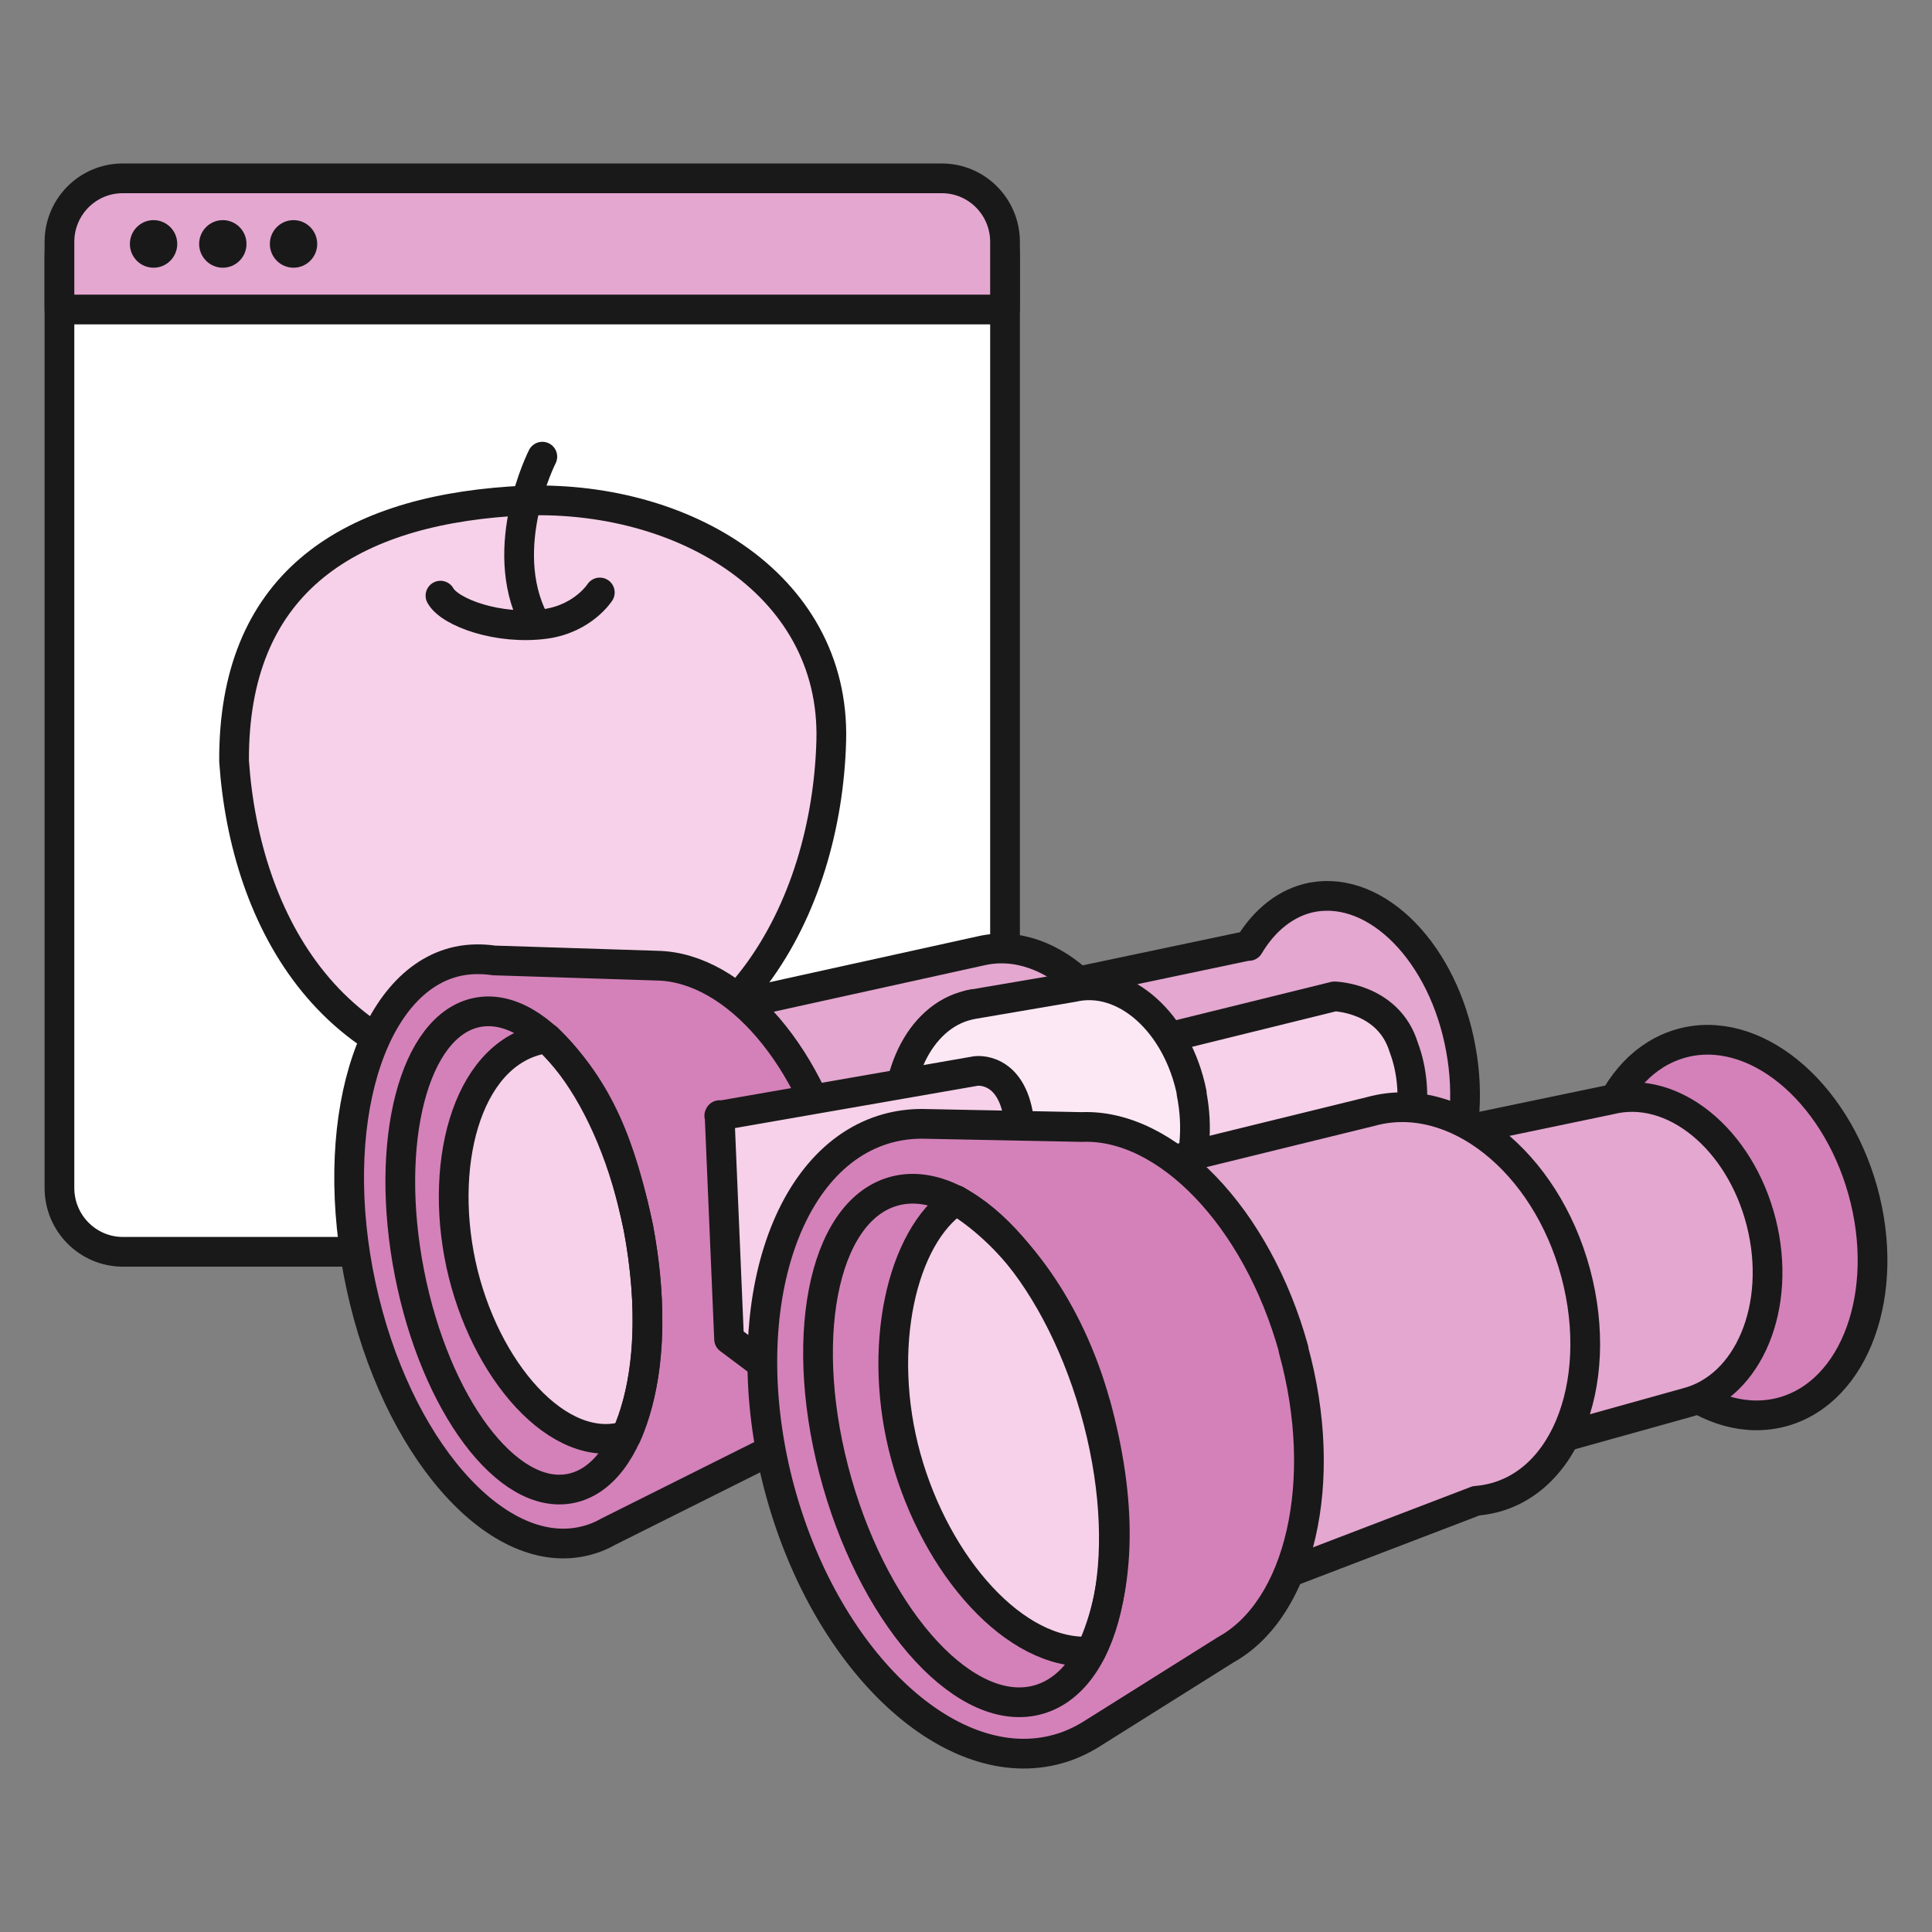
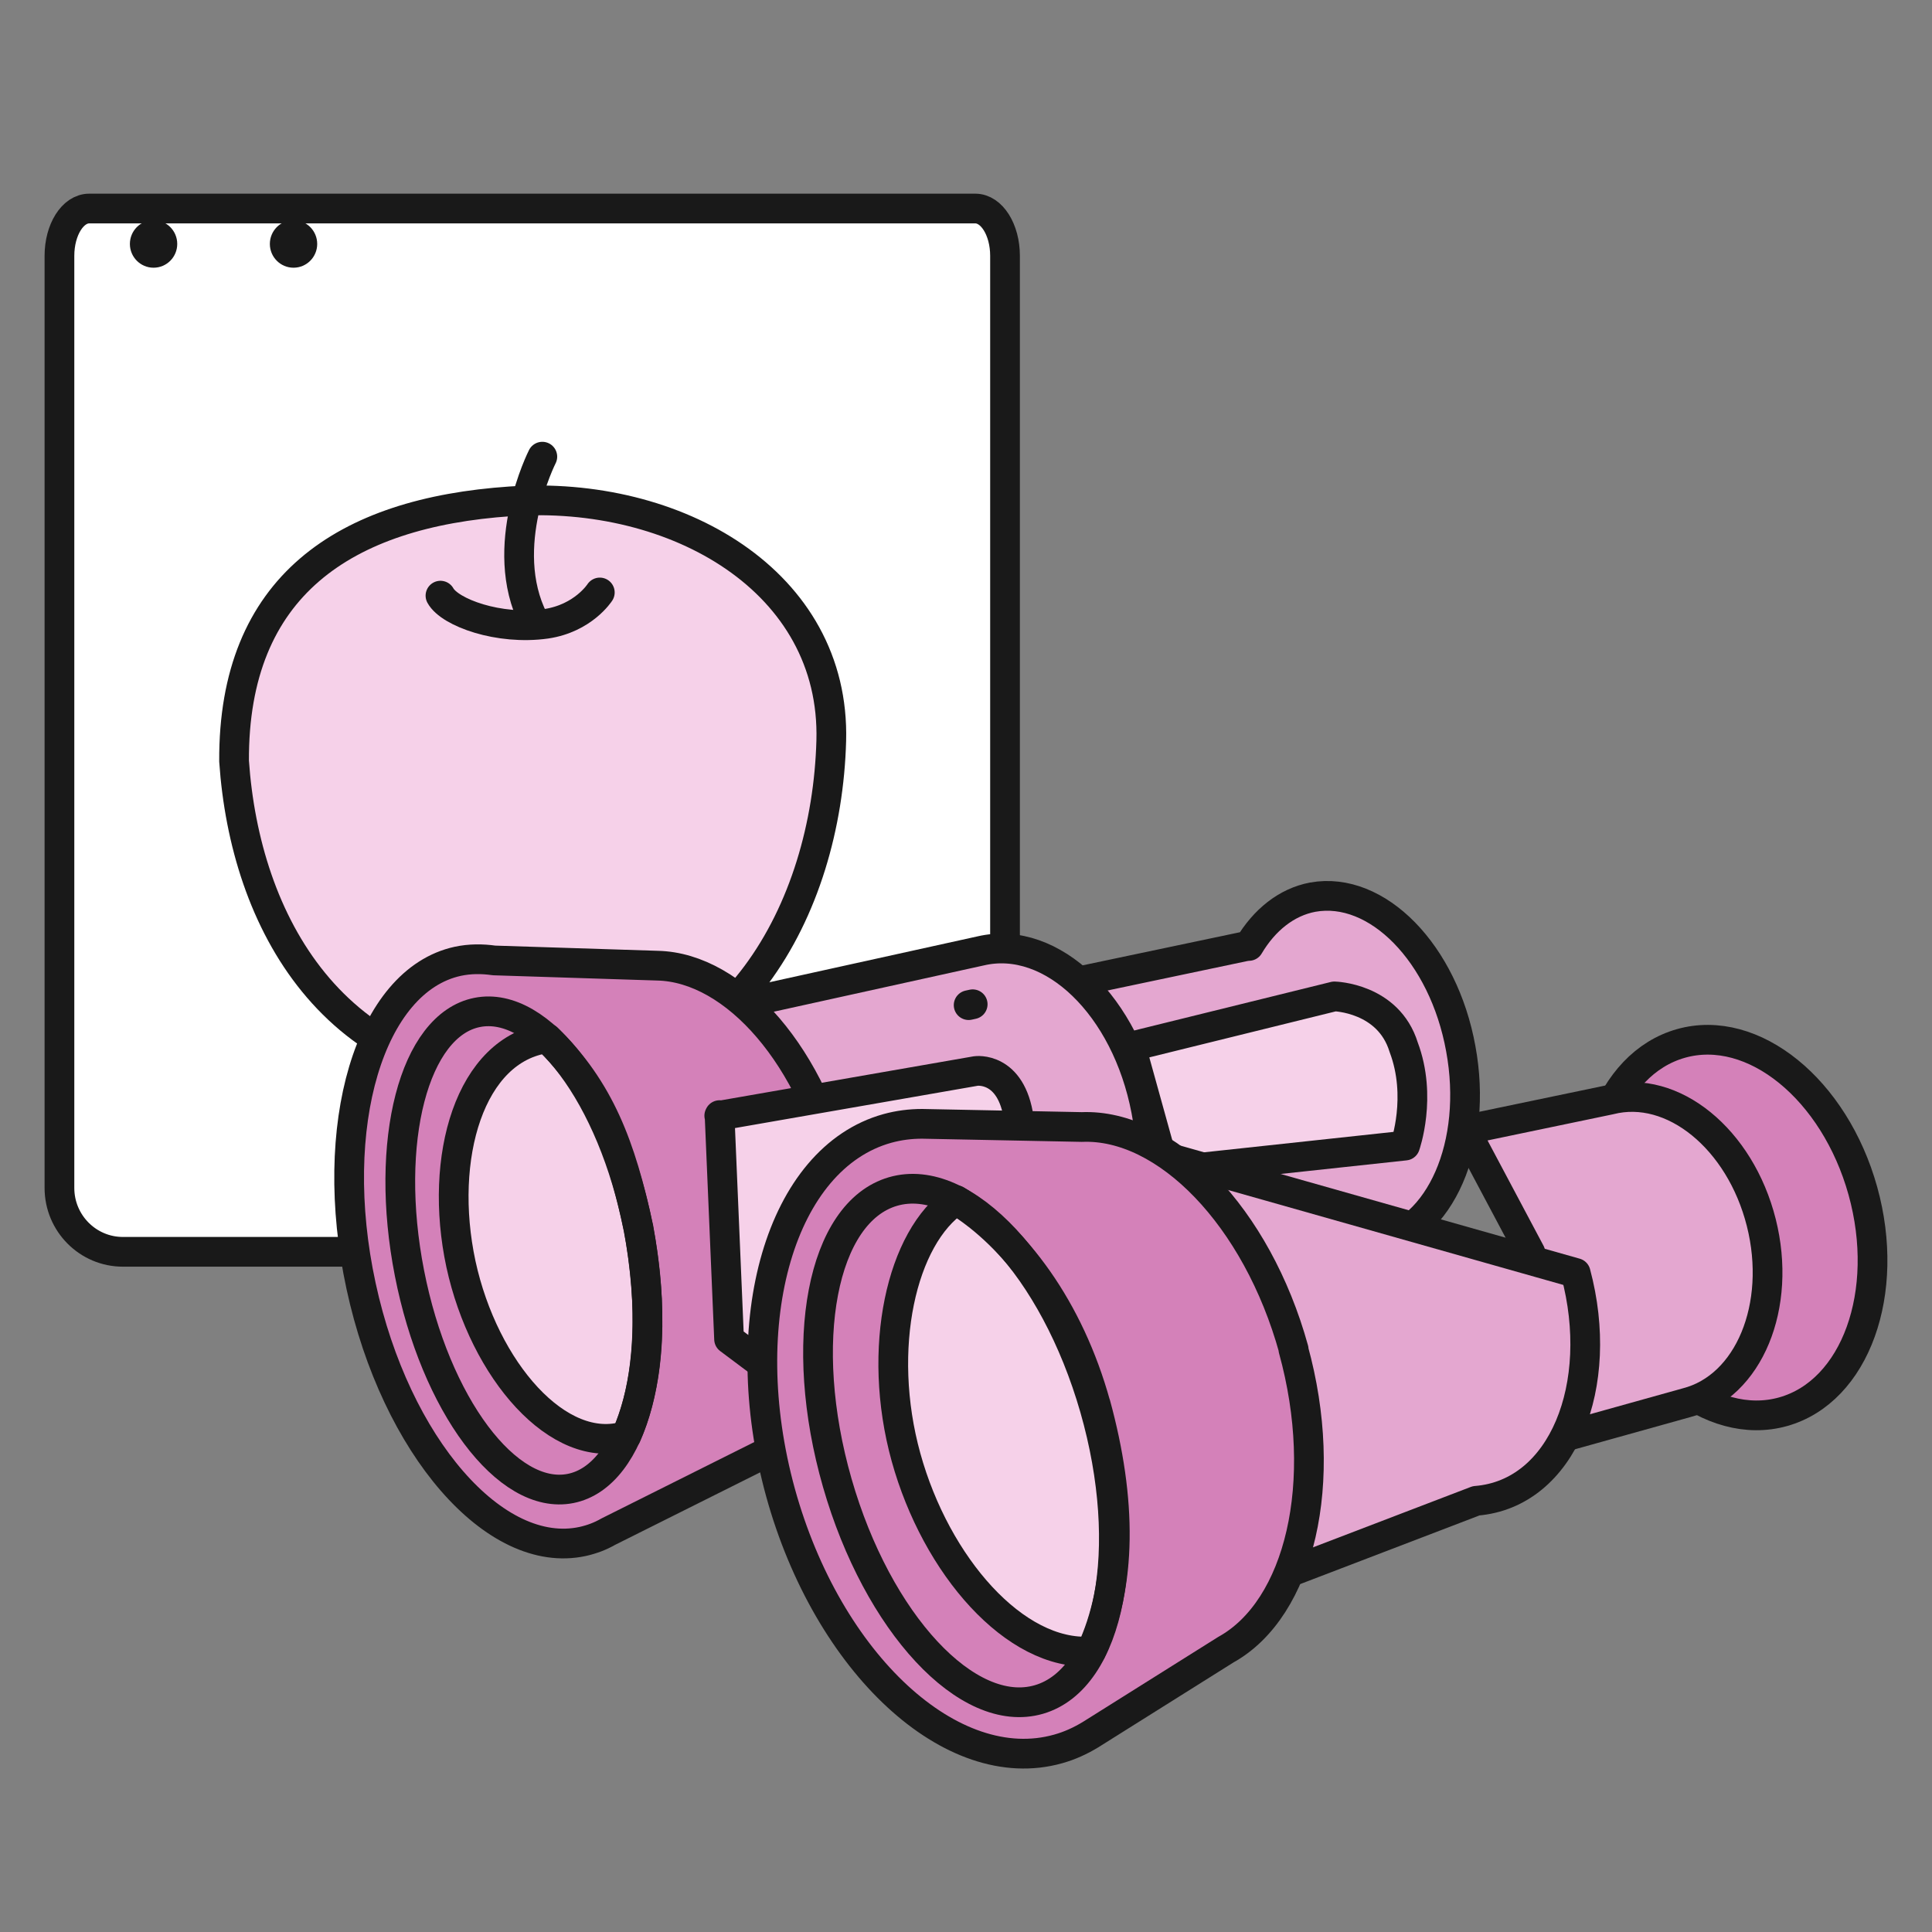
<svg xmlns="http://www.w3.org/2000/svg" width="65" height="65" viewBox="0 0 65 65" fill="none">
  <rect x="0" y="0" width="65" height="65" fill="#808080" stroke="none" />
  <path d="M32.813 7.016H3C2.447 7.016 2 7.728 2 8.607V39.968C2 41.149 2.952 42.116 4.136 42.116H31.677C32.852 42.116 33.813 41.159 33.813 39.968V8.607C33.813 7.728 33.366 7.016 32.813 7.016Z" fill="white" stroke="#191919" stroke-linecap="round" stroke-linejoin="round" />
-   <path d="M4.127 6H31.686C32.861 6 33.813 6.957 33.813 8.138V10.413H2V8.138C2 6.957 2.952 6 4.127 6Z" fill="#E4A7D0" stroke="#191919" stroke-linecap="round" stroke-linejoin="round" />
  <path d="M18.208 36.443C11.196 36.443 8.244 31.005 7.875 25.606C7.846 19.718 11.585 17.248 17.169 16.867C22.752 16.477 28.113 19.562 27.967 24.922C27.812 30.605 24.636 36.433 18.208 36.443Z" fill="#F6D1E9" stroke="#191919" stroke-linecap="round" stroke-linejoin="round" />
  <path d="M14.819 20.04C15.13 20.607 16.781 21.212 18.373 20.987C19.626 20.802 20.18 19.933 20.18 19.933" stroke="#191919" stroke-linecap="round" stroke-linejoin="round" />
  <path d="M18.246 15.364C18.246 15.364 16.702 18.4 17.955 20.86" stroke="#191919" stroke-linecap="round" stroke-linejoin="round" />
  <path d="M5.166 9.007C5.606 9.007 5.963 8.649 5.963 8.207C5.963 7.765 5.606 7.406 5.166 7.406C4.727 7.406 4.37 7.765 4.37 8.207C4.37 8.649 4.727 9.007 5.166 9.007Z" fill="#191919" />
-   <path d="M7.496 9.007C7.936 9.007 8.293 8.649 8.293 8.207C8.293 7.765 7.936 7.406 7.496 7.406C7.057 7.406 6.7 7.765 6.7 8.207C6.7 8.649 7.057 9.007 7.496 9.007Z" fill="#191919" />
  <path d="M9.875 9.007C10.315 9.007 10.672 8.649 10.672 8.207C10.672 7.765 10.315 7.406 9.875 7.406C9.436 7.406 9.079 7.765 9.079 8.207C9.079 8.649 9.436 9.007 9.875 9.007Z" fill="#191919" />
  <path d="M46.301 41.822C45.495 41.969 44.689 41.754 43.961 41.256C43.844 41.305 43.718 41.334 43.592 41.364L40.513 42.047L35.23 33.24L41.863 31.844C41.863 31.844 41.96 31.825 42.018 31.825C42.533 30.956 43.281 30.35 44.165 30.184C46.33 29.794 48.564 32.069 49.146 35.281C49.739 38.493 48.457 41.422 46.301 41.822Z" fill="#E4A7D0" stroke="#191919" stroke-linecap="round" stroke-linejoin="round" />
  <path d="M38.562 37.361C37.892 33.846 35.396 31.434 32.997 31.991L24.005 33.973L30.832 46.109L35.347 44.235C37.833 44.166 39.232 40.876 38.562 37.361Z" fill="#E4A7D0" stroke="#191919" stroke-linecap="round" stroke-linejoin="round" />
  <path d="M38.048 35.212L44.894 33.523C44.894 33.523 46.71 33.562 47.225 35.232C47.856 36.902 47.273 38.542 47.273 38.542L39.213 39.411L38.048 35.212Z" fill="#F6D1E9" stroke="#191919" stroke-linecap="round" stroke-linejoin="round" />
  <path d="M32.725 33.787C32.725 33.787 32.628 33.807 32.589 33.817L32.725 33.787Z" fill="#FCE8F5" stroke="#191919" stroke-linecap="round" stroke-linejoin="round" />
-   <path d="M37.824 41.793C37.746 41.813 37.649 41.832 37.562 41.842L34.347 42.379C34.347 42.379 34.328 42.399 34.318 42.389C34.27 42.408 34.221 42.418 34.172 42.428C32.424 42.721 30.686 41.022 30.288 38.64C29.9 36.316 30.929 34.197 32.59 33.816C32.628 33.807 32.677 33.797 32.725 33.787L36.105 33.211C37.833 32.811 39.62 34.402 40.096 36.775H40.086C40.562 39.147 39.552 41.393 37.824 41.793Z" fill="#FCE8F5" stroke="#191919" stroke-linecap="round" stroke-linejoin="round" />
  <path d="M28.287 39.763C27.384 35.584 24.733 32.547 22.121 32.489L16.625 32.313C16.217 32.255 15.809 32.255 15.401 32.342C12.439 32.987 10.982 37.878 12.148 43.268C13.313 48.657 16.654 52.504 19.606 51.86C19.916 51.791 20.198 51.684 20.47 51.528L25.665 48.931C28.025 47.798 29.181 43.922 28.287 39.753V39.763Z" fill="#D481B9" stroke="#191919" stroke-linecap="round" stroke-linejoin="round" />
  <path d="M24.199 37.537L32.832 36.033C32.832 36.033 34.027 35.858 34.279 37.644C34.503 39.226 32.114 50.728 32.114 50.728L24.529 45.055L24.209 37.517L24.199 37.537Z" fill="#F6D1E9" stroke="#191919" stroke-linecap="round" stroke-linejoin="round" />
  <path d="M21.479 41.305C20.887 38.552 20.178 36.668 18.411 34.93C15.808 35.281 14.74 38.943 15.507 42.526C16.284 46.109 18.809 48.999 21.071 48.306C21.916 46.353 21.955 43.961 21.479 41.296V41.305Z" fill="#F6D1E9" stroke="#191919" stroke-linecap="round" stroke-linejoin="round" />
  <path d="M59.994 47.495C62.421 46.812 63.626 43.492 62.674 40.065C61.722 36.648 58.984 34.422 56.556 35.105C54.128 35.789 52.924 39.108 53.876 42.535C54.827 45.953 57.566 48.179 59.994 47.495Z" fill="#D481B9" stroke="#191919" stroke-linecap="round" stroke-linejoin="round" />
  <path d="M59.256 41.13C58.547 38.318 56.275 36.462 54.168 36.999L49.293 38.015L51.488 42.145C51.526 42.448 51.575 42.76 51.653 43.063C51.779 43.561 51.954 44.029 52.167 44.459L52.401 48.404L56.741 47.193C58.839 46.656 59.965 43.941 59.256 41.13Z" fill="#E4A7D0" stroke="#191919" stroke-linecap="round" stroke-linejoin="round" />
-   <path d="M53.012 42.828C52.002 39.069 48.924 36.628 46.137 37.39L39.533 39.011L43.389 52.895L49.662 50.493C52.585 50.258 54.022 46.597 53.012 42.828Z" fill="#E4A7D0" stroke="#191919" stroke-linecap="round" stroke-linejoin="round" />
+   <path d="M53.012 42.828L39.533 39.011L43.389 52.895L49.662 50.493C52.585 50.258 54.022 46.597 53.012 42.828Z" fill="#E4A7D0" stroke="#191919" stroke-linecap="round" stroke-linejoin="round" />
  <path d="M43.524 45.396C42.29 40.934 39.231 37.8 36.396 37.917L31.026 37.81C30.627 37.81 30.239 37.859 29.851 37.966C26.277 38.962 24.675 44.44 26.258 50.21C27.85 55.98 32.035 59.847 35.599 58.841C35.988 58.733 36.347 58.568 36.687 58.362L41.242 55.502C43.727 54.125 44.747 49.858 43.514 45.396H43.524Z" fill="#D481B9" stroke="#191919" stroke-linecap="round" stroke-linejoin="round" />
  <path d="M36.862 47.252C35.969 44.029 34.163 41.608 32.172 40.378C30.327 41.608 29.472 45.377 30.482 49.029C31.492 52.68 34.153 55.726 36.707 55.56C37.746 53.325 37.746 50.474 36.862 47.242V47.252Z" fill="#F6D1E9" stroke="#191919" stroke-linecap="round" stroke-linejoin="round" />
  <path d="M34.952 57.178C37.343 56.484 38.182 52.096 36.828 47.376C35.472 42.657 32.436 39.393 30.045 40.087C27.654 40.781 26.814 45.169 28.169 49.889C29.524 54.609 32.561 57.872 34.952 57.178Z" stroke="#191919" stroke-linecap="round" stroke-linejoin="round" />
  <path d="M19.195 50.078C21.321 49.657 22.341 45.73 21.474 41.307C20.607 36.884 18.181 33.64 16.055 34.062C13.929 34.483 12.909 38.41 13.776 42.833C14.643 47.256 17.069 50.5 19.195 50.078Z" stroke="#191919" stroke-linecap="round" stroke-linejoin="round" />
</svg>